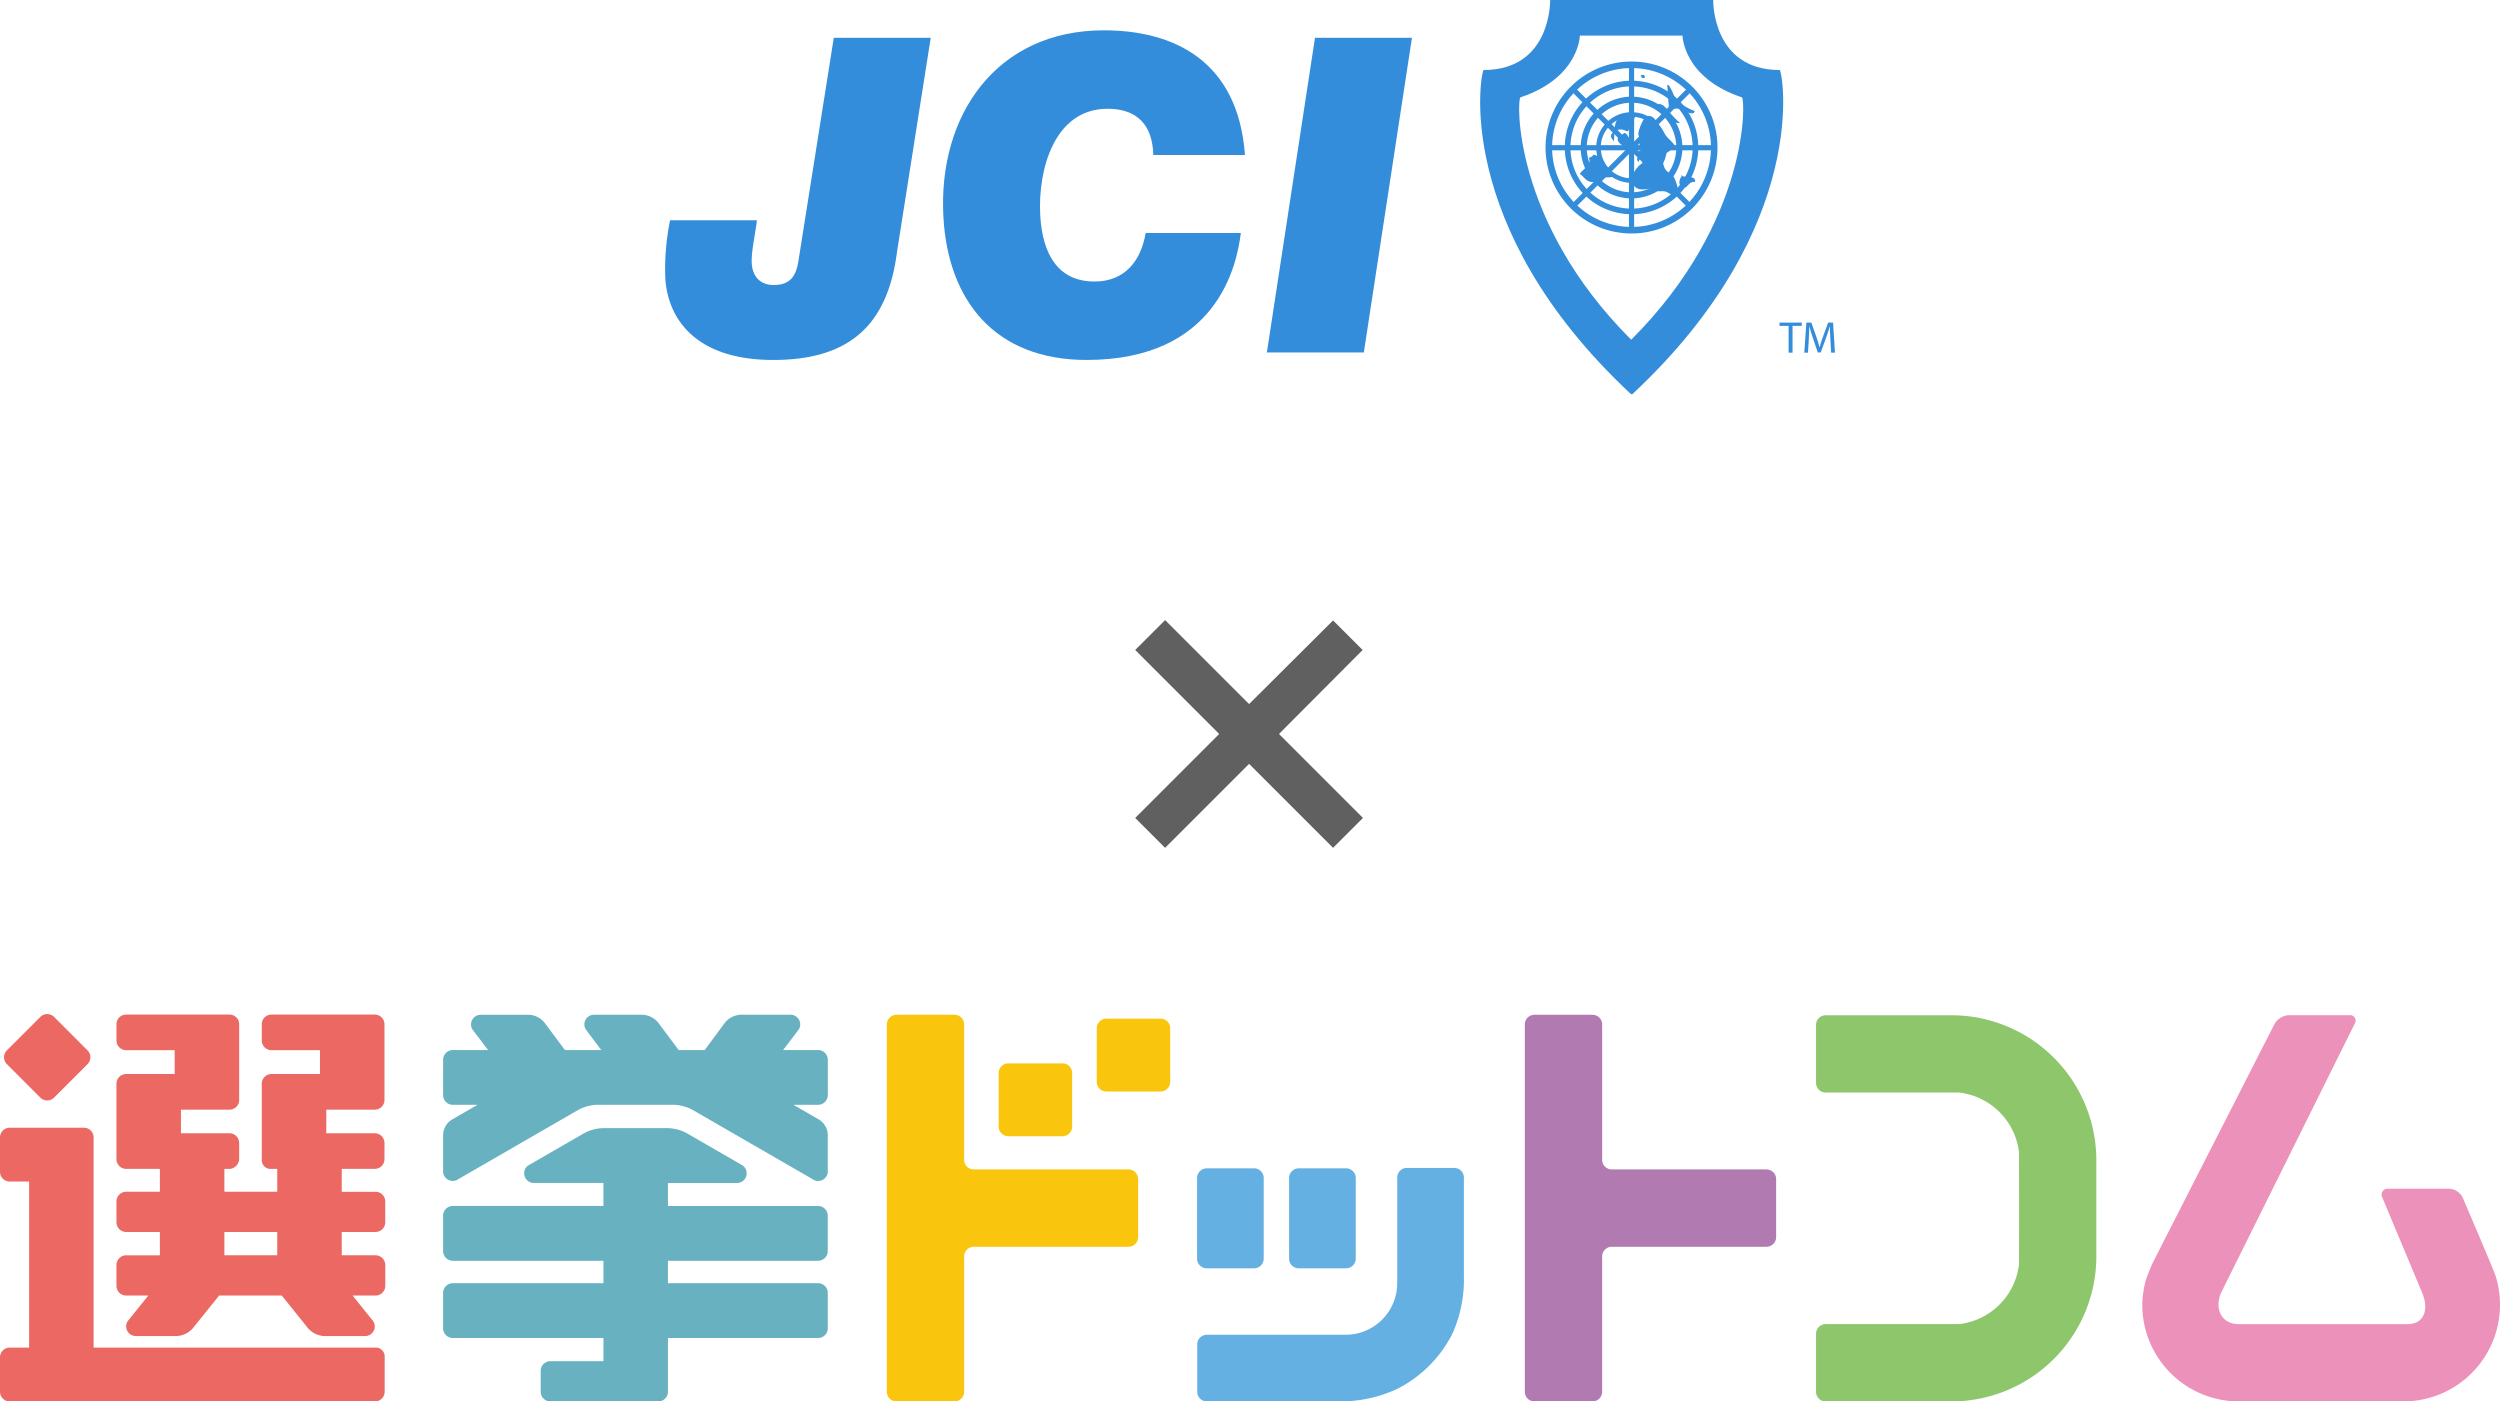
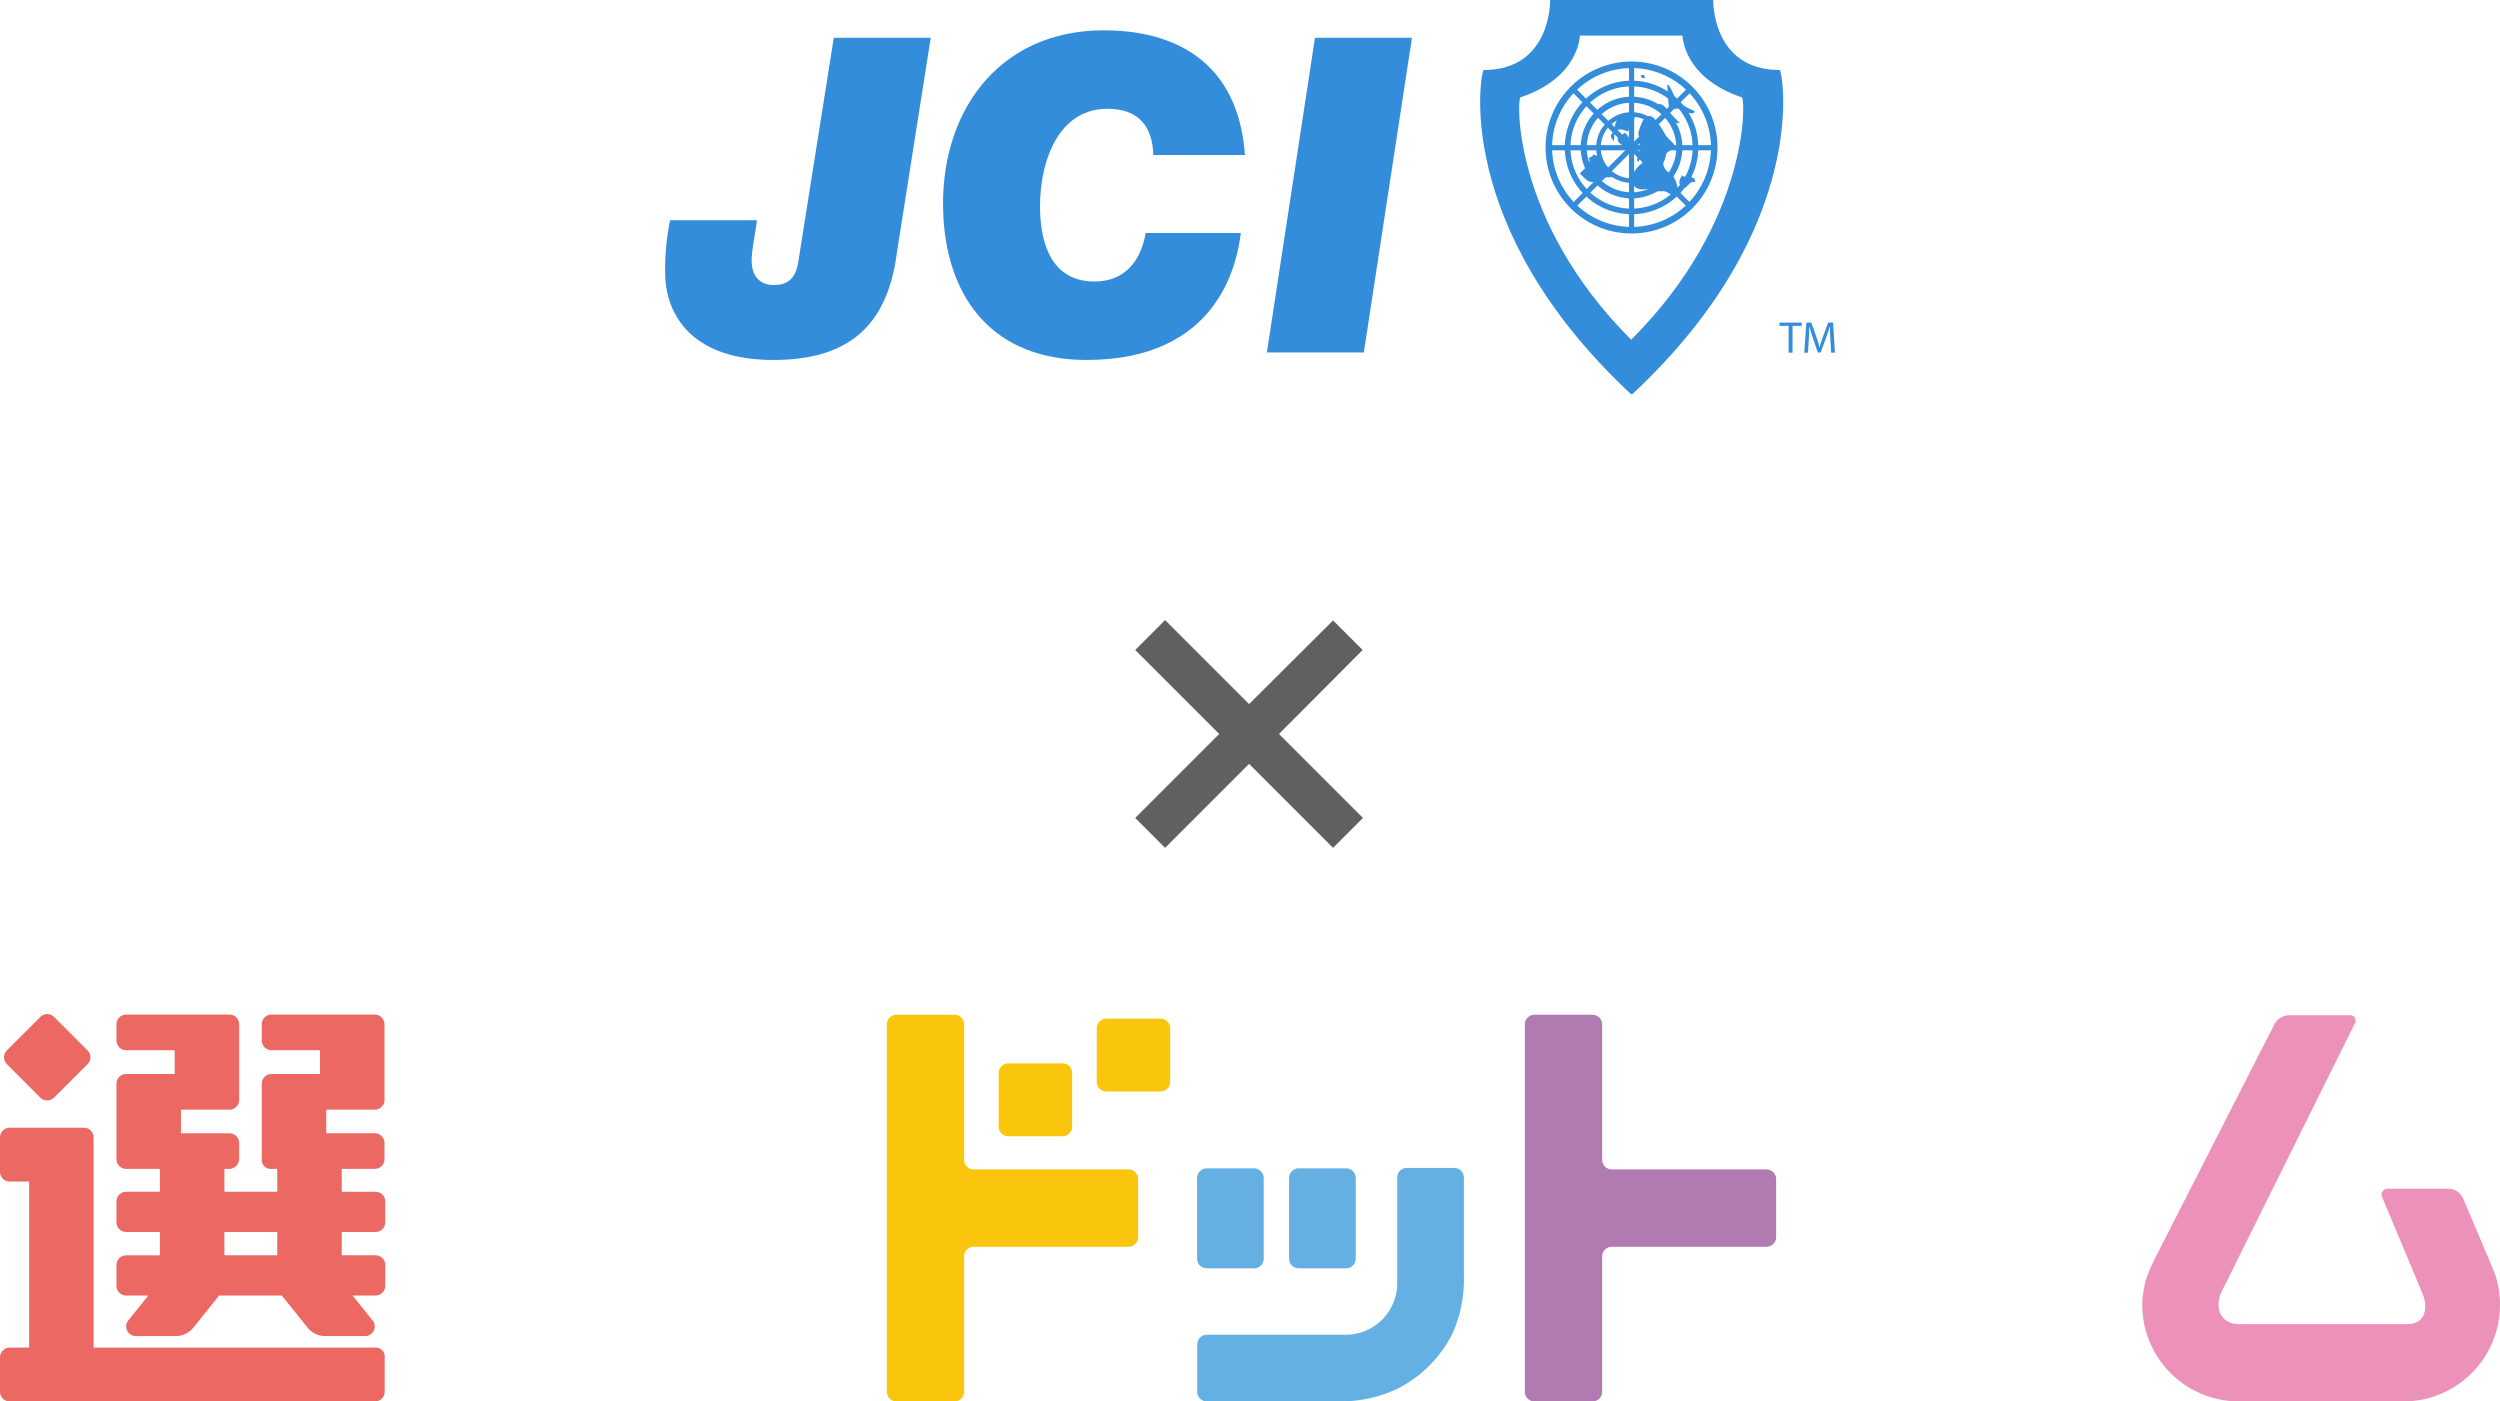
<svg xmlns="http://www.w3.org/2000/svg" width="595.37" height="333.751" viewBox="0 0 595.37 333.751">
  <g id="ttl_main" transform="translate(-77.315 -150.652)">
    <g id="main_logo" transform="translate(77.315 392.155)">
-       <path id="パス_1" data-name="パス 1" d="M179.825,64.07H144.069V58.73H179.82a2.319,2.319,0,0,0,2.31-2.312V47.99a2.317,2.317,0,0,0-2.31-2.309H144.069V40.2h16.546a2.3,2.3,0,0,0,1.252-4.16L148.476,28.3a10.222,10.222,0,0,0-4.313-1.155H128.5a10.222,10.222,0,0,0-4.306,1.153l-13.467,7.774a2.3,2.3,0,0,0,1.3,4.122c.034,0,.068.012.1.012s.066-.009.1-.012h16.481v5.479H92.841a2.317,2.317,0,0,0-2.312,2.309v8.428a2.319,2.319,0,0,0,2.312,2.319H128.71v5.342H92.838a2.317,2.317,0,0,0-2.31,2.31v8.427a2.319,2.319,0,0,0,2.31,2.312h35.873v5.523H116.074a2.317,2.317,0,0,0-2.31,2.314v4.96a2.317,2.317,0,0,0,2.31,2.31H141.76a2.317,2.317,0,0,0,2.31-2.31V77.12h35.756a2.317,2.317,0,0,0,2.31-2.312V66.381A2.316,2.316,0,0,0,179.825,64.07Zm.314-38.912-6.188-3.573h5.879a2.316,2.316,0,0,0,2.31-2.309V10.853a2.317,2.317,0,0,0-2.31-2.31h-8.335s3.675-4.8,3.792-5.013a2.276,2.276,0,0,0,.287-1.089,2.312,2.312,0,0,0-2.215-2.3c-.034,0-.064-.01-.1-.01s-.065.008-.1.01H161.313a5.089,5.089,0,0,0-3.661,1.873l-4.827,6.528h-6.2l-4.884-6.535A5.129,5.129,0,0,0,138.067.142H126.58c-.034,0-.064-.01-.1-.01s-.065.008-.1.01a2.289,2.289,0,0,0-1.874,3.487l3.684,4.916h-8.649L114.668,2.01A5.123,5.123,0,0,0,111,.145H99.589c-.034,0-.064-.01-.1-.01s-.065.008-.1.01a2.313,2.313,0,0,0-2.215,2.3,2.278,2.278,0,0,0,.364,1.229l3.7,4.871h-8.4a2.317,2.317,0,0,0-2.31,2.31v8.428a2.316,2.316,0,0,0,2.31,2.309h5.877l-2,1.156-4.187,2.418a4.439,4.439,0,0,0-2,3.464s-.008,8.934,0,9.005a2.309,2.309,0,0,0,2.183,2.081h.2a2.31,2.31,0,0,0,.849-.205l29.045-16.769a10.228,10.228,0,0,1,4.313-1.156h18.418a10.23,10.23,0,0,1,4.313,1.156l29.1,16.8a2.26,2.26,0,0,0,.795.184h.2a2.307,2.307,0,0,0,2.189-2.115V28.628a4.436,4.436,0,0,0-2-3.47Z" transform="translate(15 0.019)" fill="#67b1c0" />
-       <path id="パス_2" data-name="パス 2" d="M433.773,18.654A34.685,34.685,0,0,0,419.35,4.228c-.242-.127-.493-.24-.739-.364A34.343,34.343,0,0,0,403.233.238H373.31a2.307,2.307,0,0,0-2.3,2.3V16.351a2.307,2.307,0,0,0,2.3,2.3h31.784a16.231,16.231,0,0,1,14.254,14.254c.023.218.028,26.377,0,26.63A16.227,16.227,0,0,1,405.094,73.79H373.31a2.307,2.307,0,0,0-2.3,2.3V89.907a2.3,2.3,0,0,0,2.3,2.3h29.921a34.38,34.38,0,0,0,15.378-3.625c.246-.124.5-.233.739-.364a34.667,34.667,0,0,0,14.424-14.427c.128-.244.243-.493.365-.739a34.362,34.362,0,0,0,3.625-15.377V34.77a34.361,34.361,0,0,0-3.625-15.378c-.122-.245-.235-.494-.365-.738Z" transform="translate(61.476 0.037)" fill="#8ec66c" />
      <path id="パス_3" data-name="パス 3" d="M369.069,36.972H332.233a2.308,2.308,0,0,1-2.3-2.3V2.44a2.308,2.308,0,0,0-2.3-2.3H313.815a2.307,2.307,0,0,0-2.3,2.3V89.924a2.3,2.3,0,0,0,2.3,2.3H327.63a2.306,2.306,0,0,0,2.3-2.3V57.692a2.308,2.308,0,0,1,2.3-2.3h36.836a2.31,2.31,0,0,0,2.3-2.3V39.275a2.31,2.31,0,0,0-2.308-2.3Z" transform="translate(51.618 0.021)" fill="#b17bb2" />
      <path id="パス_4" data-name="パス 4" d="M521.87,62.523q-.024-.083-.055-.164c-.808-2.3-7.849-18.684-7.849-18.684v-.014a3.8,3.8,0,0,0-3.206-2.1H496.248a1.424,1.424,0,0,0-1.413,2.124l4.256,10.168,5.148,12.3c1.785,4.08.583,7.643-3.38,7.643H460.671c-4.384,0-5.868-3.924-4.185-7.588l1.02-2.054,19.817-39.9L488.227,2.3V2.3A1.315,1.315,0,0,0,486.945.236H472.529a4.146,4.146,0,0,0-3.354,2.047l-28.85,56.561a37.471,37.471,0,0,0-1.913,4.807,26.625,26.625,0,0,0-.689,4.114c-.028.466-.064.947-.064,1.423A23.021,23.021,0,0,0,460.684,92.21h39.149a23.021,23.021,0,0,0,22.032-29.686Z" transform="translate(72.52 0.034)" fill="#ec91ba" />
      <path id="パス_5" data-name="パス 5" d="M268.767,55.341h11.278a2.31,2.31,0,0,0,2.3-2.3V33.829a2.309,2.309,0,0,0-2.3-2.3H268.771a2.309,2.309,0,0,0-2.3,2.3V53.036a2.31,2.31,0,0,0,2.3,2.306ZM305.8,31.426H294.519a2.309,2.309,0,0,0-2.3,2.3V58.874a12.281,12.281,0,0,1-12.29,12.288H246.892a2.308,2.308,0,0,0-2.3,2.3V84.739a2.306,2.306,0,0,0,2.3,2.3h31.431a32.031,32.031,0,0,0,13.493-2.8c.287-.136.583-.267.861-.414A29.87,29.87,0,0,0,305.117,71.39c.15-.286.28-.583.418-.873A31.278,31.278,0,0,0,308.1,57.266V33.727a2.31,2.31,0,0,0-2.3-2.3ZM246.857,55.341H258.13a2.31,2.31,0,0,0,2.3-2.3V33.829a2.309,2.309,0,0,0-2.3-2.3H246.857a2.309,2.309,0,0,0-2.3,2.3V53.036a2.31,2.31,0,0,0,2.3,2.306Z" transform="translate(40.523 5.205)" fill="#65b0e2" />
      <path id="パス_6" data-name="パス 6" d="M89.437,51.89a2.316,2.316,0,0,0,2.31-2.31V44.618a2.316,2.316,0,0,0-2.31-2.3H81.382V36.868h7.87a2.317,2.317,0,0,0,2.31-2.309V30.69a2.317,2.317,0,0,0-2.31-2.309H77.7V22.766H89.252a2.317,2.317,0,0,0,2.31-2.31V2.426A2.317,2.317,0,0,0,89.252.116H64.65a2.317,2.317,0,0,0-2.309,2.31V6.294A2.316,2.316,0,0,0,64.65,8.6H76.2v5.672H64.65a2.317,2.317,0,0,0-2.309,2.312V34.559a2.123,2.123,0,0,0,1.842,2.309h1.842v5.446H53.435V36.868h1.423a2.518,2.518,0,0,0,2.1-2.309V30.69a2.317,2.317,0,0,0-2.312-2.309H43.092V22.766H54.646a2.317,2.317,0,0,0,2.312-2.31V2.426A2.317,2.317,0,0,0,54.646.116h-24.6a2.317,2.317,0,0,0-2.31,2.31V6.294a2.316,2.316,0,0,0,2.3,2.308H41.6v5.672H30.044a2.317,2.317,0,0,0-2.31,2.312V34.559a2.316,2.316,0,0,0,2.31,2.309h8.034v5.446H30.044a2.316,2.316,0,0,0-2.31,2.309v4.96a2.316,2.316,0,0,0,2.31,2.31h8.034v5.555H30.044a2.317,2.317,0,0,0-2.31,2.31v4.96a2.317,2.317,0,0,0,2.31,2.308h5.277l-4.906,6.1a2.3,2.3,0,0,0,1.876,3.552h9.822a5.479,5.479,0,0,0,3.758-1.8l6.317-7.851H67.1l6.316,7.853a5.479,5.479,0,0,0,3.755,1.8h9.894a2.3,2.3,0,0,0,1.82-3.534l-4.919-6.118h5.479a2.317,2.317,0,0,0,2.31-2.31V59.755a2.317,2.317,0,0,0-2.31-2.31H81.382V51.89ZM66.024,57.443H53.435V51.89h12.59ZM89.715,79.429H22.292V29.375a2.317,2.317,0,0,0-2.31-2.31H2.312A2.317,2.317,0,0,0,0,29.375V37.57a2.317,2.317,0,0,0,2.312,2.31H6.934V79.429H2.312A2.316,2.316,0,0,0,0,81.739v8.2a2.317,2.317,0,0,0,2.312,2.31H89.3a2.317,2.317,0,0,0,2.31-2.31v-8.2a2.139,2.139,0,0,0-1.9-2.309ZM9.611,19.9a2.319,2.319,0,0,0,3.264,0l7.976-7.977a2.316,2.316,0,0,0,0-3.264L12.88.673a2.319,2.319,0,0,0-3.264,0L1.632,8.65a2.316,2.316,0,0,0,0,3.264Z" transform="translate(0 -0.002)" fill="#eb6863" />
      <path id="パス_7" data-name="パス 7" d="M238.725,36.972H201.889a2.309,2.309,0,0,1-2.3-2.3V2.44a2.308,2.308,0,0,0-2.3-2.3H183.473a2.309,2.309,0,0,0-2.3,2.3V89.924a2.307,2.307,0,0,0,2.3,2.3h13.818a2.306,2.306,0,0,0,2.3-2.3V57.692a2.309,2.309,0,0,1,2.3-2.3h36.836a2.307,2.307,0,0,0,2.3-2.3V39.275a2.308,2.308,0,0,0-2.309-2.3Z" transform="translate(30.02 0.021)" fill="#fac60d" />
      <path id="パス_8" data-name="パス 8" d="M206.327,11.585h12.9a2.3,2.3,0,0,1,2.3,2.3V26.64a2.3,2.3,0,0,1-2.3,2.3h-12.9a2.3,2.3,0,0,1-2.3-2.3V13.889A2.3,2.3,0,0,1,206.327,11.585ZM229.682.932h12.9a2.3,2.3,0,0,1,2.3,2.3V15.984a2.3,2.3,0,0,1-2.3,2.3h-12.9a2.3,2.3,0,0,1-2.3-2.3V3.234a2.3,2.3,0,0,1,2.3-2.3Z" transform="translate(33.807 0.152)" fill="#fac60d" />
    </g>
    <path id="パス_84" data-name="パス 84" d="M47.12-31.52l19.92-20L60-58.56,40-38.64l-20-20-7.12,7.12,20,20-20,20L20-4.4l20-20,20,20,7.12-7.12Z" transform="translate(334.783 356.965)" fill="#606060" />
    <g id="グループ_8" data-name="グループ 8" transform="translate(235.7 150.652)">
      <path id="パス_9" data-name="パス 9" d="M75.256,93.864c-43.026-40.144-35.668-77.19-35.1-77.19C56.375,16.675,56.005,0,56.005,0H94.837s-.375,16.675,15.85,16.675c.563,0,7.925,37.045-35.1,77.19Zm0-13.008C46.955,52.585,48.08,23.47,48.929,23.184,62.948,18.51,63.082,8.478,63.082,8.478H87.519s.138,10.032,14.153,14.706c.849.286,1.979,29.4-26.322,57.673Z" transform="translate(154.776 0)" fill="#338ddb" fill-rule="evenodd" />
      <path id="パス_10" data-name="パス 10" d="M61.764,13.828A8.414,8.414,0,1,1,53.35,5.414a8.418,8.418,0,0,1,8.414,8.414M53.35,6.5a7.328,7.328,0,1,0,7.328,7.328A7.329,7.329,0,0,0,53.35,6.5" transform="translate(176.815 21.303)" fill="#338ddb" fill-rule="evenodd" />
      <path id="パス_11" data-name="パス 11" d="M68.411,16.775A12.112,12.112,0,1,1,56.3,4.665a12.109,12.109,0,0,1,12.11,12.11M56.3,6.111A10.664,10.664,0,1,0,66.96,16.775,10.667,10.667,0,0,0,56.3,6.111" transform="translate(173.864 18.356)" fill="#338ddb" fill-rule="evenodd" />
      <path id="パス_12" data-name="パス 12" d="M75.227,19.8a15.9,15.9,0,1,1-15.9-15.91,15.907,15.907,0,0,1,15.9,15.91M59.327,5.247A14.553,14.553,0,1,0,73.879,19.8,14.56,14.56,0,0,0,59.327,5.247" transform="translate(170.838 15.326)" fill="#338ddb" fill-rule="evenodd" />
      <path id="パス_13" data-name="パス 13" d="M83.44,23.449A20.474,20.474,0,1,1,62.97,2.97,20.472,20.472,0,0,1,83.44,23.449M62.97,4.524A18.917,18.917,0,1,0,81.885,23.449,18.921,18.921,0,0,0,62.97,4.524" transform="translate(167.194 11.686)" fill="#338ddb" fill-rule="evenodd" />
      <rect id="長方形_4" data-name="長方形 4" width="39.478" height="1.234" transform="translate(210.426 34.565)" fill="#338ddb" />
      <rect id="長方形_5" data-name="長方形 5" width="1.234" height="39.483" transform="translate(229.548 15.443)" fill="#338ddb" />
      <path id="パス_14" data-name="パス 14" d="M72.514,5.087,44.593,33l-.869-.873L71.635,4.214Z" transform="translate(172.047 16.58)" fill="#338ddb" fill-rule="evenodd" />
      <path id="パス_15" data-name="パス 15" d="M44.593,4.213,72.514,32.129,71.636,33,43.725,5.087Z" transform="translate(172.049 16.578)" fill="#338ddb" fill-rule="evenodd" />
      <path id="パス_16" data-name="パス 16" d="M55.232,52.83C53.016,70.037,44.143,78.545,25.776,78.545,6.886,78.545.559,68.369.046,58.919A58.853,58.853,0,0,1,1.191,45.275H21.868C21.6,48,20.491,52.721,20.639,55.455c.173,3.257,2.068,5.246,5.216,5.246,4.1,0,5.438-2.309,5.961-6.085L40.181,1.824H63.265Z" transform="translate(0 7.177)" fill="#338ddb" />
      <path id="パス_17" data-name="パス 17" d="M84.333,49.735c-.947,7.664-5.6,30.23-36.764,30.23-21.728,0-32.984-14.064-34.07-34.109C12.177,21.612,26.192,1.463,51.695,1.463c16.684,0,31.982,7.244,33.626,29.7H63.489c-.168-7.032-3.745-11.019-10.881-11.019-12.806,0-16.62,14.691-16.048,25.291.336,6.188,2.334,15.85,12.929,15.85,7.244,0,11.069-4.94,12.179-11.552Z" transform="translate(52.782 5.757)" fill="#338ddb" />
      <path id="パス_18" data-name="パス 18" d="M40.5,1.824h23.09L52.132,76.759H29.043Z" transform="translate(114.278 7.177)" fill="#338ddb" />
      <path id="パス_19" data-name="パス 19" d="M49.1,6.889A7.1,7.1,0,0,1,48.45,5.4a12,12,0,0,0-.089-1.288c.72-.286,1.619,2.976,2.216,3.573a13.237,13.237,0,0,0,4.328,2.63c-.03.952-1.6.449-2.092.148a3.292,3.292,0,0,0-2.334-.716,3.251,3.251,0,0,1-1.367-.069c-.572-.331-.286-.444-.385-.947-.178-.854-.03-1.653-.276-2.5" transform="translate(190.291 16.126)" fill="#338ddb" fill-rule="evenodd" />
      <path id="パス_20" data-name="パス 20" d="M47.34,3.889c-.163.39.3.558.73.454.232-.745-.484-.918-1-.518a.744.744,0,0,1,.178.158" transform="translate(185.208 14.226)" fill="#338ddb" fill-rule="evenodd" />
      <path id="パス_21" data-name="パス 21" d="M49.3,5.426c-.587-.064-1.594-1.012-1.318.188.128.567,1.11,1.051,1.5,1.392,1.012.873,1.929,2.823,3.583,2.571a30.975,30.975,0,0,1-2.379-2.458,8.922,8.922,0,0,0-1.663-1.781" transform="translate(188.609 19.712)" fill="#338ddb" fill-rule="evenodd" />
      <path id="パス_22" data-name="パス 22" d="M49.39,9.44c-.651-.079-1.559,1.076-1.915,1.569a4.171,4.171,0,0,0-.79,2.591c.454,2.744,3.3,2.053,5.182,1.678.553,1.17,1.48.686,2.492.814.923.123,1.678,1.036,2.541,1.1,1.545.094.262-3.484-.207-4.352s-1.49-1.179-2.038-1.915-.563-1.865-1.017-2.7c-.869-1.584-3.272-.222-4.269.735a1.349,1.349,0,0,0-.439.587" transform="translate(183.617 29.471)" fill="#338ddb" fill-rule="evenodd" />
      <path id="パス_23" data-name="パス 23" d="M49.737,8.447c-.765.785-1.323,2.369.049,2.867.79.281.745-.035,1.431-.651a1.555,1.555,0,0,1,1.466-.563c.247-1.722-2.5-.9-3.316-1.559" transform="translate(192.607 33.237)" fill="#338ddb" fill-rule="evenodd" />
      <path id="パス_24" data-name="パス 24" d="M52.393,15.778a13.119,13.119,0,0,1,3.671-2.685c-.538-1.337-1.683-1.86-2.472-3.069a22.773,22.773,0,0,0-2.566-3.785c-1.362-1.372-2.512-.34-3.089,1.2a10.022,10.022,0,0,0-.716,2.053c-.128.873.252,1.145.7,1.925-.913.449-.183,1.584-.059,2.319-.8.039-.523.8-.572,1.382-.41.252-.587,1.184,0,1.4.2-1.007.513-.538.933-.365a1.431,1.431,0,0,0,.286.37,3.258,3.258,0,0,0,1.026,0" transform="translate(184.592 22.027)" fill="#338ddb" fill-rule="evenodd" />
      <path id="パス_25" data-name="パス 25" d="M47.013,7.454a7.381,7.381,0,0,1,2.038.637c.474.4.755,1.54,1.209,2.063.745.869,1.969,1.179,1.732,2.551-.78.4-1.53,0-2.221.365-.163.094-.079.39-.257.508a3.869,3.869,0,0,1-1.865.429c-1.855.168-2.191-.9-3.5-1.954.676-1.051,2.941-2.27,2.137-3.741.41-.355.972-.217,1.007-.859" transform="translate(173.706 29.33)" fill="#338ddb" fill-rule="evenodd" />
      <path id="パス_26" data-name="パス 26" d="M46.353,12.153c.222-1.6-.123-3.6.735-5.063.637-1.1,3.632-2.053,4.826-1.426-.281-.148-1.54,2.912-1.668,3.163-.77,1.579-.637.765-1.925.533a2.746,2.746,0,0,0-2.344.834c-.711.864-.138,1.209.375,1.959" transform="translate(179.607 21.502)" fill="#338ddb" fill-rule="evenodd" />
      <path id="パス_27" data-name="パス 27" d="M46.394,6.9c-1.564,1.8,1.614,2.941,2.778,3.533C49.9,9.183,49.044,8.1,48.4,7.1c-.933-1.446-1.046-.192-2.082.188.01.109-.035.123-.109.163" transform="translate(180.883 25.266)" fill="#338ddb" fill-rule="evenodd" />
      <path id="パス_28" data-name="パス 28" d="M55.957,16.353H53.78v-.785h5.3v.785H56.889v6.371h-.933Z" transform="translate(211.616 61.257)" fill="#338ddb" />
      <path id="パス_29" data-name="パス 29" d="M61.2,19.58c-.054-1-.118-2.2-.109-3.089h-.03c-.242.839-.543,1.732-.9,2.719l-1.263,3.469h-.7l-1.155-3.4c-.34-1.012-.627-1.934-.829-2.783h-.025c-.02.893-.074,2.092-.138,3.163l-.188,3.069h-.883l.5-7.155h1.179l1.224,3.459c.3.883.538,1.668.72,2.413h.03c.183-.725.434-1.51.755-2.413l1.273-3.459h1.179l.444,7.155h-.9Z" transform="translate(216.32 61.256)" fill="#338ddb" />
    </g>
  </g>
</svg>